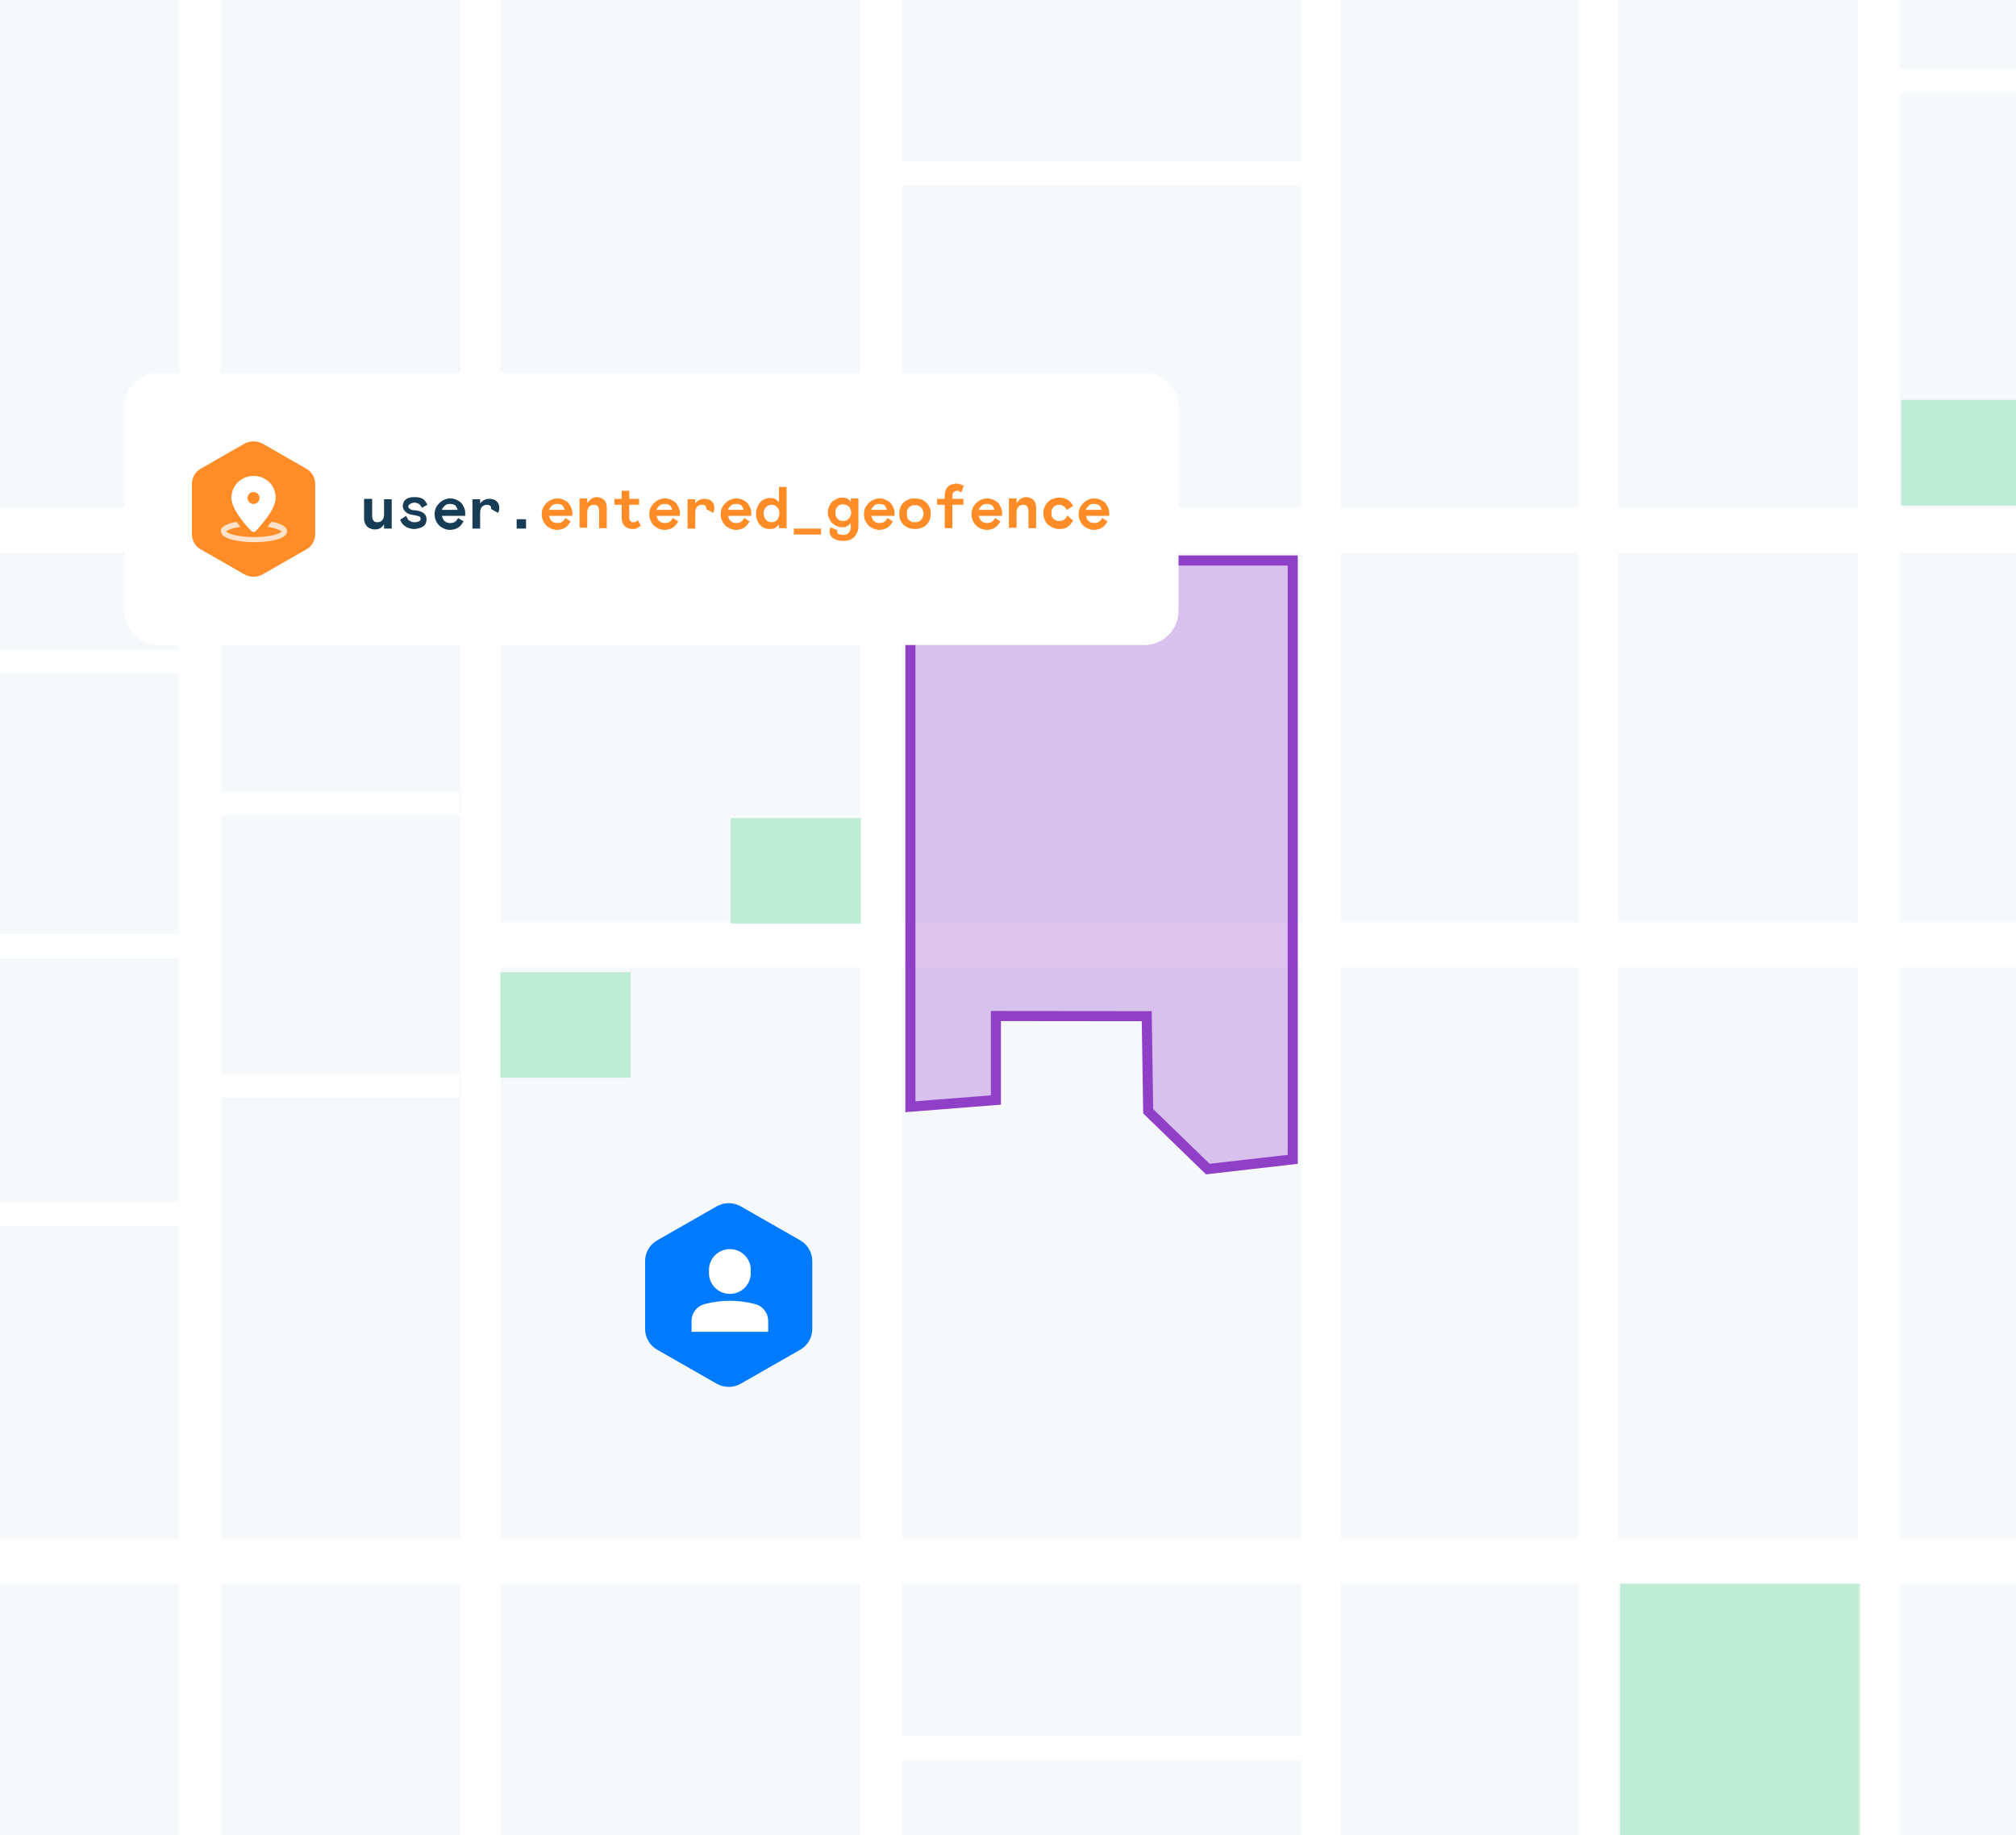
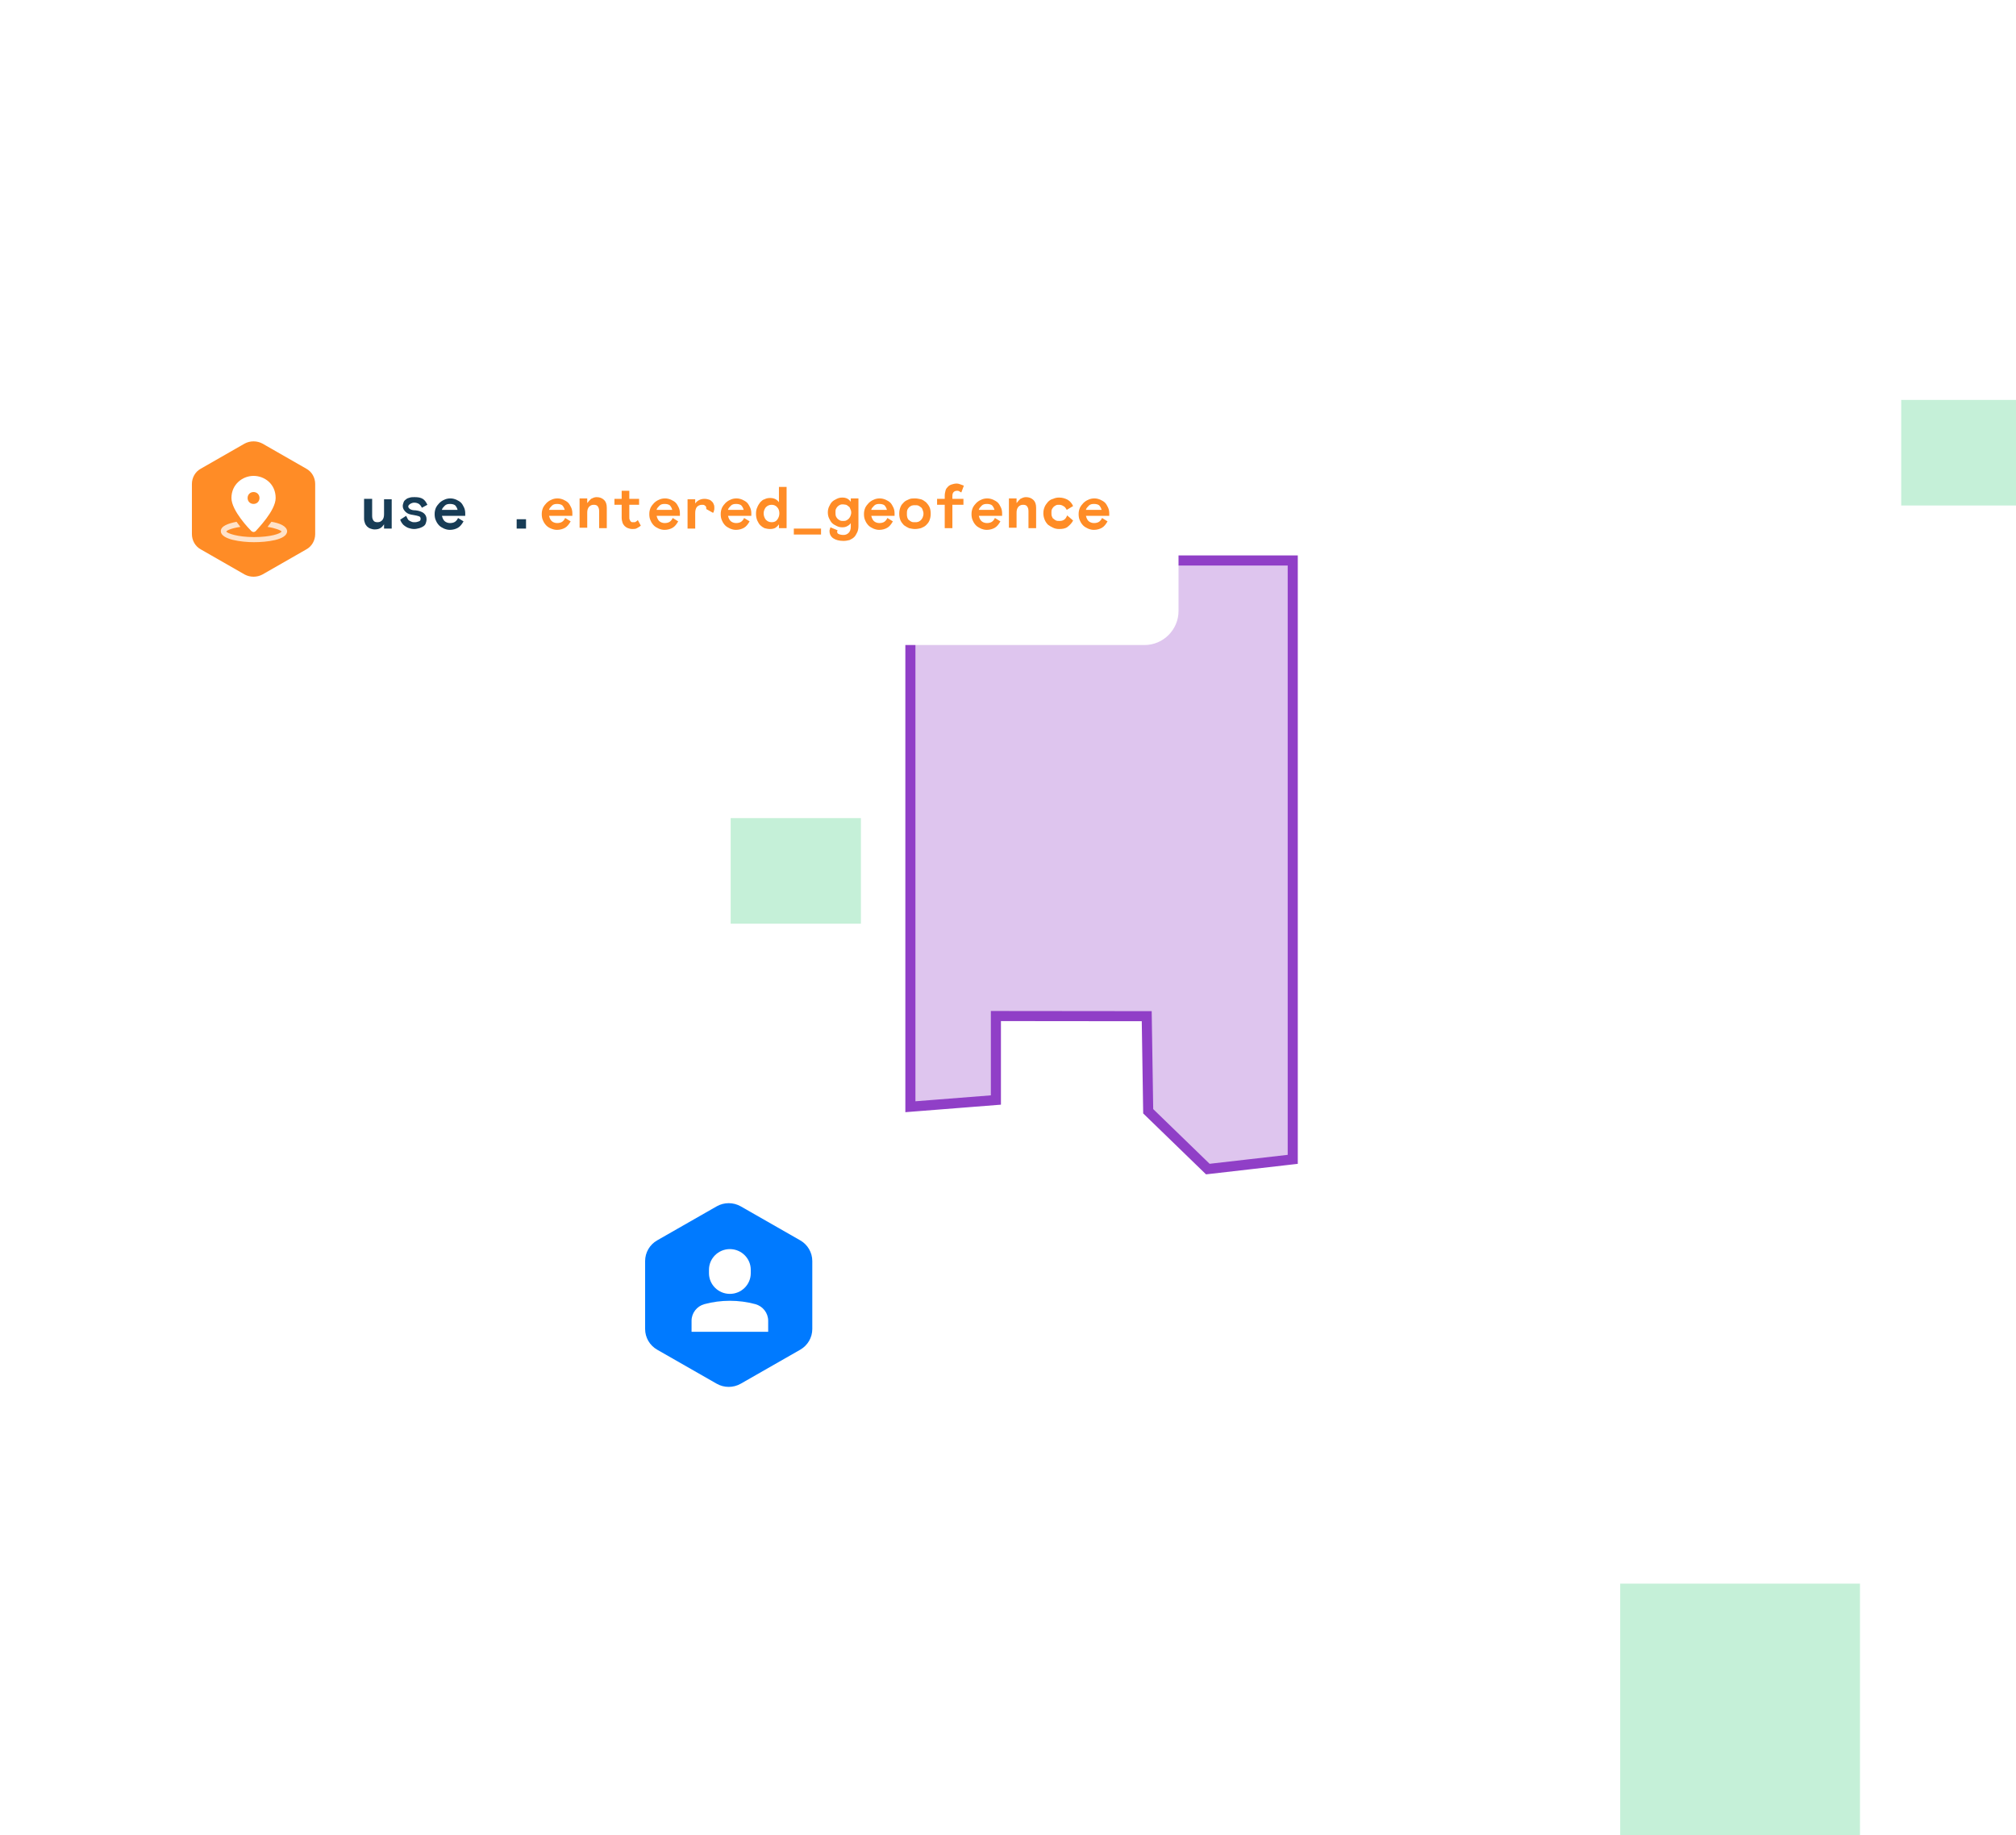
<svg xmlns="http://www.w3.org/2000/svg" width="600" height="546" viewBox="0 0 600 546" fill="none">
  <g clip-path="url(#clip0_3_269)">
-     <rect width="600" height="546" fill="white" />
-     <rect x="-84.191" y="-222" width="989.382" height="930.154" fill="#F6F9FC" />
    <rect x="137.127" y="-222" width="11.786" height="930.154" fill="white" />
    <rect x="256.092" y="-222" width="12.441" height="930.154" fill="white" />
    <rect x="469.758" y="-222" width="11.786" height="930.154" fill="white" />
    <rect x="387.255" y="-222" width="11.786" height="930.154" fill="white" />
    <rect x="552.915" y="-222" width="12.441" height="930.154" fill="white" />
    <rect x="53.314" y="-222" width="12.441" height="930.154" fill="white" />
    <rect x="-84.191" y="164.364" width="13.399" height="989.382" transform="rotate(-90 -84.191 164.364)" fill="white" />
    <rect x="148.913" y="287.857" width="13.399" height="756.278" transform="rotate(-90 148.913 287.857)" fill="white" />
    <rect x="-84.191" y="471.208" width="13.399" height="989.382" transform="rotate(-90 -84.191 471.208)" fill="white" />
    <rect x="265.544" y="54.886" width="6.903" height="125.782" transform="rotate(-90 265.544 54.886)" fill="white" />
    <rect x="565.357" y="27.64" width="7.052" height="150.601" transform="rotate(-90 565.357 27.64)" fill="white" />
    <rect x="65.465" y="242.698" width="7.052" height="71.374" transform="rotate(-90 65.465 242.698)" fill="white" />
    <rect x="-18.058" y="200.386" width="7.052" height="71.374" transform="rotate(-90 -18.058 200.386)" fill="white" />
    <rect x="-18.058" y="285.01" width="7.052" height="71.374" transform="rotate(-90 -18.058 285.01)" fill="white" />
    <rect x="-18.058" y="364.697" width="7.052" height="71.374" transform="rotate(-90 -18.058 364.697)" fill="white" />
    <rect x="65.465" y="326.617" width="7.052" height="71.374" transform="rotate(-90 65.465 326.617)" fill="white" />
    <rect x="267.462" y="523.767" width="7.377" height="120.496" transform="rotate(-90 267.462 523.767)" fill="white" />
-     <rect opacity="0.3" x="148.913" y="289.267" width="38.757" height="31.409" fill="#3FCD7D" />
    <rect opacity="0.3" x="565.834" y="118.997" width="38.757" height="31.409" fill="#3FCD7D" />
    <rect opacity="0.3" x="217.46" y="243.43" width="38.757" height="31.409" fill="#3FCD7D" />
    <rect opacity="0.3" x="482.198" y="471.208" width="71.372" height="102.959" fill="#3FCD7D" />
    <path d="M384.745 166.767L270.949 166.767L270.949 329.305L296.399 327.305L296.399 302.32L341.287 302.365L341.725 330.653L359.468 347.855L384.745 344.959L384.745 166.767Z" fill="#903FC7" fill-opacity="0.3" stroke="#903FC7" stroke-width="3" />
    <g filter="url(#filter0_d_3_269)">
      <path d="M47.121 101H340.631C346.198 101 350.752 105.552 350.752 111.116V171.81C350.752 177.373 346.198 181.926 340.631 181.926H47.121C41.554 181.926 37 177.373 37 171.81V111.116C37 105.552 41.554 101 47.121 101Z" fill="white" />
      <path fill-rule="evenodd" clip-rule="evenodd" d="M78.117 121.99L91.148 129.45C92.793 130.335 93.805 132.106 93.805 134.002V148.923C93.805 150.82 92.793 152.59 91.148 153.475L78.117 160.935C76.473 161.821 74.448 161.821 72.804 160.935L59.773 153.475C58.128 152.59 57.116 150.82 57.116 148.923V134.002C57.116 132.106 58.128 130.335 59.773 129.45L72.804 121.99C74.448 121.105 76.473 121.105 78.117 121.99Z" fill="#FF8C26" />
      <path opacity="0.75" fill-rule="evenodd" clip-rule="evenodd" d="M80.774 145.256C80.394 145.762 80.015 146.268 79.635 146.773C82.039 147.153 83.557 147.785 83.81 148.164C83.431 148.797 80.521 149.808 75.587 149.808C70.653 149.808 67.616 148.67 67.363 148.164C67.49 147.785 69.008 147.153 71.538 146.773C71.159 146.268 70.779 145.762 70.4 145.256C67.87 145.762 65.719 146.521 65.719 148.038C65.719 150.567 71.918 151.326 75.587 151.326C79.256 151.326 85.455 150.693 85.455 148.038C85.328 146.521 83.177 145.635 80.774 145.256Z" fill="white" />
      <path fill-rule="evenodd" clip-rule="evenodd" d="M68.882 138.175C68.882 134.129 72.171 131.6 75.46 131.6C78.749 131.6 82.039 134.002 82.039 138.175C82.039 141.969 76.599 147.406 76.093 148.038C75.966 148.164 75.713 148.291 75.46 148.291C75.207 148.291 75.081 148.164 74.828 148.038C74.322 147.532 68.882 141.969 68.882 138.175ZM73.689 138.175C73.689 139.187 74.448 139.945 75.46 139.945C76.472 139.945 77.231 139.187 77.231 138.175C77.231 137.164 76.472 136.405 75.46 136.405C74.448 136.405 73.689 137.164 73.689 138.175Z" fill="white" />
      <path d="M108.48 138.428H110.758V143.486C110.758 144.118 110.884 144.497 111.137 144.877C111.39 145.256 111.77 145.383 112.402 145.383C113.035 145.383 113.414 145.13 113.794 144.75C114.173 144.245 114.3 143.739 114.3 142.98V138.554H116.577V147.279H114.3V146.015C113.92 146.521 113.667 146.9 113.161 147.153C112.782 147.406 112.149 147.532 111.517 147.532C111.011 147.532 110.631 147.406 110.252 147.279C109.872 147.153 109.492 146.9 109.239 146.647C108.986 146.394 108.733 146.015 108.607 145.635C108.48 145.256 108.354 144.877 108.354 144.371V138.428H108.48Z" fill="#173C56" />
      <path d="M121.511 140.704C121.511 140.957 121.638 141.21 122.017 141.463C122.397 141.716 122.903 141.842 123.662 141.842C125.813 142.095 126.951 142.98 126.951 144.497C126.951 145.003 126.825 145.383 126.698 145.762C126.572 146.141 126.319 146.394 125.939 146.647C125.56 146.9 125.18 147.026 124.801 147.153C124.294 147.279 123.788 147.406 123.282 147.406C122.65 147.406 122.144 147.279 121.764 147.153C121.258 147.026 120.879 146.773 120.499 146.521C120.12 146.268 119.867 146.015 119.613 145.635C119.36 145.256 119.234 145.003 119.107 144.624L120.879 143.486C121.005 143.739 121.132 143.992 121.258 144.245C121.385 144.497 121.511 144.75 121.764 144.877C122.017 145.003 122.144 145.13 122.523 145.256C122.776 145.383 123.156 145.383 123.535 145.383C123.915 145.383 124.294 145.256 124.674 145.13C125.054 145.003 125.18 144.75 125.18 144.371C125.18 143.992 125.054 143.739 124.674 143.612C124.294 143.486 123.788 143.359 123.029 143.233C122.017 143.106 121.258 142.854 120.752 142.348C120.246 141.842 119.866 141.336 119.866 140.578C119.866 140.198 119.993 139.819 120.12 139.44C120.246 139.06 120.499 138.807 120.879 138.554C121.132 138.302 121.511 138.175 122.017 138.049C122.397 137.922 122.903 137.922 123.409 137.922C124.421 137.922 125.18 138.049 125.813 138.428C126.445 138.807 126.825 139.44 127.204 140.198L125.56 141.083C125.307 140.578 125.054 140.198 124.674 139.945C124.294 139.692 123.788 139.566 123.282 139.566C122.903 139.566 122.523 139.692 122.27 139.819C121.638 140.198 121.511 140.451 121.511 140.704Z" fill="#173C56" />
      <path d="M131.505 143.359C131.632 143.992 131.885 144.624 132.264 145.003C132.644 145.383 133.276 145.635 133.909 145.635C134.542 145.635 135.048 145.509 135.427 145.256C135.807 145.003 136.186 144.497 136.313 144.118L137.957 145.13C137.451 146.015 136.945 146.647 136.313 147.026C135.68 147.406 134.795 147.659 133.909 147.659C133.276 147.659 132.77 147.532 132.138 147.279C131.632 147.026 131.126 146.773 130.746 146.394C130.367 146.015 129.987 145.509 129.734 144.877C129.481 144.371 129.355 143.739 129.355 142.98C129.355 142.221 129.481 141.716 129.734 141.083C129.987 140.578 130.367 140.072 130.746 139.693C131.126 139.313 131.632 138.934 132.264 138.681C132.77 138.428 133.403 138.302 134.036 138.302C134.668 138.302 135.174 138.428 135.807 138.681C136.313 138.934 136.819 139.187 137.198 139.566C137.578 139.945 137.831 140.451 138.084 140.957C138.337 141.463 138.463 142.095 138.463 142.727V143.486H131.505V143.359ZM133.909 139.945C133.276 139.945 132.77 140.072 132.391 140.451C132.011 140.831 131.632 141.21 131.505 141.716H136.186C136.06 141.21 135.807 140.704 135.427 140.325C135.048 140.072 134.542 139.945 133.909 139.945Z" fill="#173C56" />
-       <path d="M146.181 141.463V141.336V141.21C146.181 140.83 146.055 140.578 145.802 140.451C145.549 140.198 145.296 140.198 144.916 140.198C144.284 140.198 143.778 140.451 143.398 140.83C143.018 141.336 142.892 141.969 142.892 142.727V147.279H140.615V138.554H142.892V139.819C143.145 139.44 143.524 139.06 144.031 138.807C144.537 138.554 145.043 138.428 145.675 138.428C146.181 138.428 146.687 138.554 147.067 138.681C147.446 138.807 147.699 139.06 147.952 139.313C148.205 139.566 148.332 139.819 148.458 140.198C148.585 140.451 148.585 140.83 148.585 141.21C148.585 141.463 148.585 141.716 148.458 141.968C148.458 142.221 148.332 142.474 148.205 142.601L146.181 141.463Z" fill="#173C56" />
      <path d="M153.771 144.497H156.555V147.279H153.771V144.497Z" fill="#173C56" />
      <path d="M163.387 143.359C163.513 143.992 163.766 144.624 164.146 145.003C164.525 145.383 165.158 145.635 165.791 145.635C166.423 145.635 166.929 145.509 167.309 145.256C167.688 145.003 168.068 144.497 168.194 144.118L169.839 145.13C169.333 146.015 168.827 146.647 168.194 147.026C167.562 147.406 166.676 147.659 165.791 147.659C165.158 147.659 164.652 147.532 164.019 147.279C163.387 147.026 163.007 146.773 162.628 146.394C162.248 146.015 161.869 145.509 161.616 144.877C161.363 144.371 161.236 143.739 161.236 142.98C161.236 142.221 161.363 141.716 161.616 141.083C161.869 140.578 162.248 140.072 162.628 139.693C163.007 139.313 163.513 138.934 164.146 138.681C164.652 138.428 165.284 138.302 165.917 138.302C166.55 138.302 167.056 138.428 167.688 138.681C168.194 138.934 168.7 139.187 169.08 139.566C169.459 139.945 169.712 140.451 169.965 140.957C170.218 141.463 170.345 142.095 170.345 142.727V143.486H163.387V143.359ZM165.791 139.945C165.158 139.945 164.652 140.072 164.272 140.451C163.893 140.831 163.513 141.21 163.387 141.716H168.068C167.941 141.21 167.688 140.704 167.309 140.325C166.929 140.072 166.423 139.945 165.791 139.945Z" fill="#FF8C26" />
      <path d="M180.592 147.153H178.315V142.095C178.315 141.463 178.188 141.083 177.935 140.704C177.682 140.325 177.302 140.198 176.67 140.198C176.037 140.198 175.658 140.451 175.278 140.83C174.899 141.336 174.772 141.842 174.772 142.601V147.026H172.495V138.302H174.772V139.692C175.152 139.187 175.531 138.807 175.911 138.428C176.417 138.175 176.923 137.922 177.556 137.922C178.441 137.922 179.2 138.175 179.833 138.807C180.339 139.313 180.592 140.072 180.592 141.083V147.153Z" fill="#FF8C26" />
      <path d="M182.869 138.428H185.02V136.026H187.297V138.428H190.207V140.198H187.297V143.865C187.297 144.244 187.297 144.497 187.424 144.624C187.55 144.877 187.55 145.003 187.677 145.13C187.803 145.256 187.93 145.256 188.056 145.382C188.183 145.382 188.436 145.382 188.562 145.382C188.815 145.382 189.068 145.383 189.195 145.256C189.448 145.13 189.575 145.003 189.828 144.75L190.713 146.394C190.334 146.773 189.954 146.9 189.575 147.153C189.195 147.406 188.689 147.406 188.183 147.406C187.677 147.406 187.297 147.279 186.918 147.153C186.538 147.026 186.159 146.773 185.906 146.521C185.653 146.268 185.4 145.888 185.273 145.509C185.147 145.13 185.02 144.624 185.02 143.992V140.198H182.869V138.428Z" fill="#FF8C26" />
      <path d="M195.394 143.359C195.521 143.992 195.774 144.624 196.153 145.003C196.533 145.383 197.166 145.635 197.798 145.635C198.431 145.635 198.937 145.509 199.316 145.256C199.696 145.003 200.075 144.497 200.202 144.118L201.847 145.13C201.34 146.015 200.834 146.647 200.202 147.026C199.569 147.406 198.684 147.659 197.798 147.659C197.166 147.659 196.659 147.532 196.027 147.279C195.521 147.026 195.015 146.773 194.635 146.394C194.256 146.015 193.876 145.509 193.623 144.877C193.37 144.371 193.244 143.739 193.244 142.98C193.244 142.221 193.37 141.716 193.623 141.083C193.876 140.578 194.256 140.072 194.635 139.693C195.015 139.313 195.521 138.934 196.153 138.681C196.659 138.428 197.292 138.302 197.925 138.302C198.557 138.302 199.063 138.428 199.696 138.681C200.202 138.934 200.708 139.187 201.087 139.566C201.467 139.945 201.72 140.451 201.973 140.957C202.226 141.463 202.353 142.095 202.353 142.727V143.486H195.394V143.359ZM197.798 139.945C197.166 139.945 196.659 140.072 196.28 140.451C195.9 140.831 195.521 141.21 195.394 141.716H200.075C199.949 141.21 199.696 140.704 199.316 140.325C198.937 140.072 198.431 139.945 197.798 139.945Z" fill="#FF8C26" />
      <path d="M210.196 141.463V141.336V141.21C210.196 140.83 210.07 140.578 209.817 140.451C209.564 140.198 209.311 140.198 208.931 140.198C208.299 140.198 207.793 140.451 207.413 140.83C207.034 141.336 206.907 141.969 206.907 142.727V147.279H204.63V138.554H206.907V139.819C207.16 139.44 207.54 139.06 208.046 138.807C208.552 138.554 209.058 138.428 209.69 138.428C210.196 138.428 210.702 138.554 211.082 138.681C211.461 138.807 211.715 139.06 211.968 139.313C212.221 139.566 212.347 139.819 212.474 140.198C212.6 140.451 212.6 140.83 212.6 141.21C212.6 141.463 212.6 141.716 212.474 141.968C212.474 142.221 212.347 142.474 212.221 142.601L210.196 141.463Z" fill="#FF8C26" />
      <path d="M216.648 143.359C216.775 143.992 217.028 144.624 217.407 145.003C217.787 145.383 218.419 145.635 219.052 145.635C219.685 145.635 220.191 145.509 220.57 145.256C220.95 145.003 221.329 144.497 221.456 144.118L223.1 145.13C222.594 146.015 222.088 146.647 221.456 147.026C220.823 147.406 219.938 147.659 219.052 147.659C218.419 147.659 217.913 147.532 217.281 147.279C216.775 147.026 216.269 146.773 215.889 146.394C215.51 146.015 215.13 145.509 214.877 144.877C214.624 144.371 214.498 143.739 214.498 142.98C214.498 142.221 214.624 141.716 214.877 141.083C215.13 140.578 215.51 140.072 215.889 139.693C216.269 139.313 216.775 138.934 217.407 138.681C217.913 138.428 218.546 138.302 219.179 138.302C219.811 138.302 220.317 138.428 220.95 138.681C221.456 138.934 221.962 139.187 222.341 139.566C222.721 139.945 222.974 140.451 223.227 140.957C223.48 141.463 223.606 142.095 223.606 142.727V143.486H216.648V143.359ZM219.052 139.945C218.419 139.945 217.913 140.072 217.534 140.451C217.154 140.831 216.775 141.21 216.648 141.716H221.329C221.203 141.21 220.95 140.704 220.57 140.325C220.191 140.072 219.685 139.945 219.052 139.945Z" fill="#FF8C26" />
      <path d="M234.107 147.153H231.83V146.015C231.577 146.394 231.197 146.774 230.817 147.027C230.438 147.279 229.805 147.406 229.173 147.406C228.54 147.406 228.034 147.279 227.528 147.153C227.022 146.9 226.643 146.647 226.263 146.268C225.883 145.889 225.63 145.383 225.377 144.877C225.124 144.245 224.998 143.612 224.998 142.854C224.998 142.095 225.124 141.463 225.377 140.957C225.63 140.325 225.883 139.946 226.263 139.44C226.643 139.06 227.022 138.681 227.528 138.555C228.034 138.302 228.54 138.175 229.173 138.175C230.311 138.175 231.197 138.555 231.83 139.44V134.888H234.107V147.153ZM229.679 145.383C230.438 145.383 230.944 145.13 231.324 144.624C231.703 144.118 231.956 143.486 231.956 142.727C231.956 141.969 231.703 141.336 231.324 140.957C230.944 140.451 230.311 140.198 229.679 140.198C228.92 140.198 228.414 140.451 227.908 140.957C227.528 141.463 227.275 142.095 227.275 142.727C227.275 143.486 227.528 144.118 227.908 144.624C228.414 145.13 228.92 145.383 229.679 145.383Z" fill="#FF8C26" />
      <path d="M236.258 147.279H244.355V149.05H236.258V147.279Z" fill="#FF8C26" />
      <path d="M249.289 147.785C249.289 147.912 249.162 147.912 249.162 148.038C249.162 148.165 249.162 148.164 249.162 148.291C249.162 148.544 249.289 148.797 249.668 148.923C249.921 149.05 250.427 149.176 251.06 149.176C251.693 149.176 252.199 148.923 252.578 148.544C252.958 148.165 253.211 147.532 253.211 146.774V145.636C252.958 146.015 252.705 146.268 252.199 146.521C251.819 146.774 251.313 146.9 250.68 146.9C250.048 146.9 249.542 146.774 249.036 146.521C248.53 146.268 248.024 146.015 247.644 145.636C247.265 145.256 247.012 144.751 246.759 144.245C246.506 143.739 246.379 143.107 246.379 142.474C246.379 141.842 246.506 141.21 246.759 140.704C247.012 140.198 247.265 139.693 247.644 139.313C248.024 138.934 248.53 138.681 249.036 138.428C249.542 138.175 250.048 138.049 250.68 138.049C251.819 138.049 252.578 138.428 253.211 139.313V138.302H255.488V146.521C255.488 147.279 255.361 147.912 255.108 148.417C254.855 148.923 254.602 149.429 254.223 149.808C253.843 150.188 253.337 150.441 252.831 150.693C252.325 150.82 251.693 150.946 251.06 150.946C249.795 150.946 248.783 150.693 248.024 150.188C247.265 149.682 246.885 148.923 246.885 148.038C246.885 147.785 246.885 147.659 247.012 147.406C247.012 147.279 247.138 147.027 247.138 146.9L249.289 147.785ZM250.934 140.072C250.68 140.072 250.301 140.072 250.048 140.198C249.795 140.325 249.542 140.451 249.289 140.704C249.036 140.957 248.909 141.21 248.783 141.463C248.656 141.716 248.656 142.095 248.656 142.474C248.656 142.854 248.656 143.233 248.783 143.612C248.909 143.865 249.036 144.118 249.289 144.371C249.542 144.624 249.795 144.751 250.048 144.877C250.301 145.003 250.68 145.003 250.934 145.003C251.187 145.003 251.566 145.003 251.819 144.877C252.072 144.751 252.325 144.624 252.578 144.371C252.831 144.118 252.958 143.865 253.084 143.612C253.211 143.233 253.337 142.98 253.337 142.474C253.337 142.095 253.211 141.716 253.084 141.463C252.958 141.084 252.831 140.831 252.578 140.704C252.325 140.451 252.072 140.325 251.819 140.198C251.566 140.198 251.313 140.072 250.934 140.072Z" fill="#FF8C26" />
      <path d="M259.283 143.359C259.41 143.992 259.663 144.624 260.043 145.003C260.422 145.383 261.055 145.635 261.687 145.635C262.32 145.635 262.826 145.509 263.205 145.256C263.585 145.003 263.964 144.497 264.091 144.118L265.736 145.13C265.23 146.015 264.724 146.647 264.091 147.026C263.458 147.406 262.573 147.659 261.687 147.659C261.055 147.659 260.549 147.532 259.916 147.279C259.41 147.026 258.904 146.773 258.524 146.394C258.145 146.015 257.765 145.509 257.512 144.877C257.259 144.371 257.133 143.739 257.133 142.98C257.133 142.221 257.259 141.716 257.512 141.083C257.765 140.578 258.145 140.072 258.524 139.693C258.904 139.313 259.41 138.934 260.043 138.681C260.549 138.428 261.181 138.302 261.814 138.302C262.446 138.302 262.952 138.428 263.585 138.681C264.091 138.934 264.597 139.187 264.977 139.566C265.356 139.945 265.609 140.451 265.862 140.957C266.115 141.463 266.242 142.095 266.242 142.727V143.486H259.283V143.359ZM261.687 139.945C261.055 139.945 260.549 140.072 260.169 140.451C259.79 140.831 259.41 141.21 259.283 141.716H263.964C263.838 141.21 263.585 140.704 263.205 140.325C262.826 140.072 262.32 139.945 261.687 139.945Z" fill="#FF8C26" />
      <path d="M276.995 142.854C276.995 143.612 276.868 144.245 276.615 144.877C276.362 145.509 275.983 145.888 275.603 146.268C275.224 146.647 274.718 146.9 274.085 147.153C273.579 147.279 272.947 147.406 272.314 147.406C271.681 147.406 271.175 147.279 270.543 147.153C270.037 146.9 269.531 146.647 269.025 146.268C268.645 145.888 268.266 145.383 268.013 144.877C267.76 144.245 267.633 143.612 267.633 142.854C267.633 142.095 267.76 141.463 268.013 140.831C268.266 140.198 268.645 139.819 269.025 139.44C269.404 139.06 269.91 138.807 270.543 138.555C271.049 138.302 271.681 138.302 272.314 138.302C272.947 138.302 273.453 138.428 274.085 138.555C274.591 138.681 275.097 139.06 275.603 139.44C275.983 139.819 276.362 140.325 276.615 140.831C276.868 141.336 276.995 142.095 276.995 142.854ZM272.314 145.383C272.694 145.383 272.947 145.383 273.326 145.256C273.579 145.13 273.832 145.003 274.085 144.75C274.338 144.497 274.465 144.245 274.591 143.992C274.718 143.612 274.844 143.359 274.844 142.854C274.844 142.348 274.718 142.095 274.591 141.716C274.465 141.336 274.338 141.083 274.085 140.957C273.832 140.704 273.579 140.578 273.326 140.451C273.073 140.325 272.694 140.325 272.314 140.325C271.934 140.325 271.681 140.325 271.302 140.451C271.049 140.578 270.796 140.704 270.543 140.957C270.29 141.21 270.163 141.463 270.037 141.716C269.91 142.095 269.91 142.348 269.91 142.854C269.91 143.359 269.91 143.612 270.037 143.992C270.163 144.371 270.29 144.624 270.543 144.75C270.796 145.003 271.049 145.13 271.302 145.256C271.555 145.383 271.934 145.383 272.314 145.383Z" fill="#FF8C26" />
      <path d="M278.893 138.428H281.17V137.543C281.17 136.911 281.297 136.405 281.423 135.899C281.55 135.393 281.93 135.014 282.183 134.761C282.436 134.508 282.815 134.255 283.321 134.129C283.701 134.002 284.207 133.876 284.586 133.876C285.092 133.876 285.598 134.002 285.851 134.129C286.231 134.255 286.484 134.382 286.864 134.508L286.104 136.531C285.851 136.405 285.598 136.278 285.472 136.152C285.219 136.026 285.092 136.026 284.839 136.026C284.46 136.026 284.08 136.152 283.827 136.405C283.574 136.658 283.448 137.037 283.448 137.543V138.428H286.737V140.198H283.448V147.153H281.17V140.198H278.893V138.428Z" fill="#FF8C26" />
      <path d="M291.291 143.359C291.418 143.992 291.671 144.624 292.05 145.003C292.43 145.383 293.062 145.635 293.695 145.635C294.327 145.635 294.833 145.509 295.213 145.256C295.592 145.003 295.972 144.497 296.098 144.118L297.743 145.13C297.237 146.015 296.731 146.647 296.098 147.026C295.466 147.406 294.58 147.659 293.695 147.659C293.062 147.659 292.556 147.532 291.924 147.279C291.418 147.026 290.911 146.773 290.532 146.394C290.152 146.015 289.773 145.509 289.52 144.877C289.267 144.371 289.14 143.739 289.14 142.98C289.14 142.221 289.267 141.716 289.52 141.083C289.773 140.578 290.152 140.072 290.532 139.693C290.911 139.313 291.418 138.934 292.05 138.681C292.556 138.428 293.189 138.302 293.821 138.302C294.454 138.302 294.96 138.428 295.592 138.681C296.099 138.934 296.605 139.187 296.984 139.566C297.364 139.945 297.617 140.451 297.87 140.957C298.123 141.463 298.249 142.095 298.249 142.727V143.486H291.291V143.359ZM293.695 139.945C293.062 139.945 292.556 140.072 292.177 140.451C291.797 140.831 291.418 141.21 291.291 141.716H295.972C295.845 141.21 295.592 140.704 295.213 140.325C294.833 140.072 294.327 139.945 293.695 139.945Z" fill="#FF8C26" />
      <path d="M308.37 147.153H306.093V142.095C306.093 141.463 305.966 141.083 305.713 140.704C305.46 140.325 305.081 140.198 304.448 140.198C303.816 140.198 303.436 140.451 303.056 140.83C302.677 141.336 302.55 141.842 302.55 142.601V147.026H300.273V138.302H302.55V139.692C302.93 139.187 303.309 138.807 303.689 138.428C304.195 138.175 304.701 137.922 305.334 137.922C306.219 137.922 306.978 138.175 307.611 138.807C308.117 139.313 308.37 140.072 308.37 141.083V147.153Z" fill="#FF8C26" />
      <path d="M319.377 144.877C318.998 145.636 318.365 146.268 317.733 146.774C317.1 147.279 316.215 147.406 315.202 147.406C314.57 147.406 313.937 147.279 313.431 147.026C312.925 146.774 312.419 146.521 311.913 146.141C311.534 145.762 311.154 145.256 310.901 144.624C310.648 143.992 310.521 143.36 310.521 142.727C310.521 141.969 310.648 141.463 310.901 140.831C311.154 140.198 311.534 139.819 311.913 139.313C312.293 138.934 312.799 138.555 313.431 138.428C313.937 138.175 314.57 138.049 315.202 138.049C316.215 138.049 316.974 138.302 317.733 138.681C318.365 139.06 318.998 139.693 319.377 140.578L317.48 141.716C317.227 141.21 316.847 140.704 316.468 140.578C316.088 140.325 315.709 140.198 315.202 140.198C314.823 140.198 314.57 140.198 314.317 140.325C314.064 140.451 313.811 140.578 313.558 140.831C313.305 141.084 313.178 141.336 313.052 141.589C312.925 141.842 312.925 142.222 312.925 142.601C312.925 142.98 312.925 143.36 313.052 143.612C313.178 143.992 313.305 144.245 313.558 144.371C313.811 144.624 314.064 144.751 314.317 144.877C314.57 145.003 314.949 145.003 315.329 145.003C315.962 145.003 316.341 144.877 316.721 144.624C317.1 144.371 317.353 143.992 317.606 143.36L319.377 144.877Z" fill="#FF8C26" />
      <path d="M323.172 143.359C323.299 143.992 323.552 144.624 323.932 145.003C324.311 145.383 324.944 145.635 325.576 145.635C326.209 145.635 326.715 145.509 327.094 145.256C327.474 145.003 327.854 144.497 327.98 144.118L329.625 145.13C329.119 146.015 328.613 146.647 327.98 147.026C327.347 147.406 326.462 147.659 325.576 147.659C324.944 147.659 324.438 147.532 323.805 147.279C323.299 147.026 322.793 146.773 322.413 146.394C322.034 146.015 321.654 145.509 321.401 144.877C321.148 144.371 321.022 143.739 321.022 142.98C321.022 142.221 321.148 141.716 321.401 141.083C321.654 140.578 322.034 140.072 322.413 139.693C322.793 139.313 323.299 138.934 323.932 138.681C324.438 138.428 325.07 138.302 325.703 138.302C326.335 138.302 326.841 138.428 327.474 138.681C327.98 138.934 328.486 139.187 328.866 139.566C329.245 139.945 329.498 140.451 329.751 140.957C330.004 141.463 330.131 142.095 330.131 142.727V143.486H323.172V143.359ZM325.576 139.945C324.944 139.945 324.438 140.072 324.058 140.451C323.679 140.831 323.299 141.21 323.172 141.716H327.853C327.727 141.21 327.474 140.704 327.094 140.325C326.715 140.072 326.209 139.945 325.576 139.945Z" fill="#FF8C26" />
    </g>
    <path fill-rule="evenodd" clip-rule="evenodd" d="M220.468 358.952L238.164 369.065C240.386 370.335 241.754 372.681 241.754 375.221V395.446C241.754 397.985 240.386 400.332 238.164 401.602L220.468 411.714C218.246 412.984 215.508 412.984 213.287 411.714L195.591 401.602C193.369 400.332 192 397.985 192 395.446V375.221C192 372.681 193.369 370.335 195.591 369.065L213.287 358.952C215.508 357.683 218.246 357.683 220.468 358.952Z" fill="#007AFF" />
    <path fill-rule="evenodd" clip-rule="evenodd" d="M217.223 384.991C220.653 384.991 223.442 382.233 223.442 378.841V377.816C223.442 374.425 220.653 371.667 217.223 371.667C213.793 371.667 211.004 374.425 211.004 377.816V378.841C211.004 382.233 213.793 384.991 217.223 384.991Z" fill="white" />
    <path fill-rule="evenodd" clip-rule="evenodd" d="M224.812 388.047C219.936 386.711 214.51 386.711 209.633 388.047C207.389 388.662 205.821 390.695 205.821 392.992V396.266H228.625V392.992C228.625 390.695 227.056 388.662 224.812 388.047Z" fill="white" />
  </g>
  <defs>
    <filter id="filter0_d_3_269" x="17" y="91" width="353.752" height="120.926" filterUnits="userSpaceOnUse" color-interpolation-filters="sRGB">
      <feFlood flood-opacity="0" result="BackgroundImageFix" />
      <feColorMatrix in="SourceAlpha" type="matrix" values="0 0 0 0 0 0 0 0 0 0 0 0 0 0 0 0 0 0 127 0" result="hardAlpha" />
      <feOffset dy="10" />
      <feGaussianBlur stdDeviation="10" />
      <feColorMatrix type="matrix" values="0 0 0 0 0.09 0 0 0 0 0.235 0 0 0 0 0.337 0 0 0 0.1 0" />
      <feBlend mode="normal" in2="BackgroundImageFix" result="effect1_dropShadow_3_269" />
      <feBlend mode="normal" in="SourceGraphic" in2="effect1_dropShadow_3_269" result="shape" />
    </filter>
    <clipPath id="clip0_3_269">
      <rect width="600" height="546" fill="white" />
    </clipPath>
  </defs>
</svg>